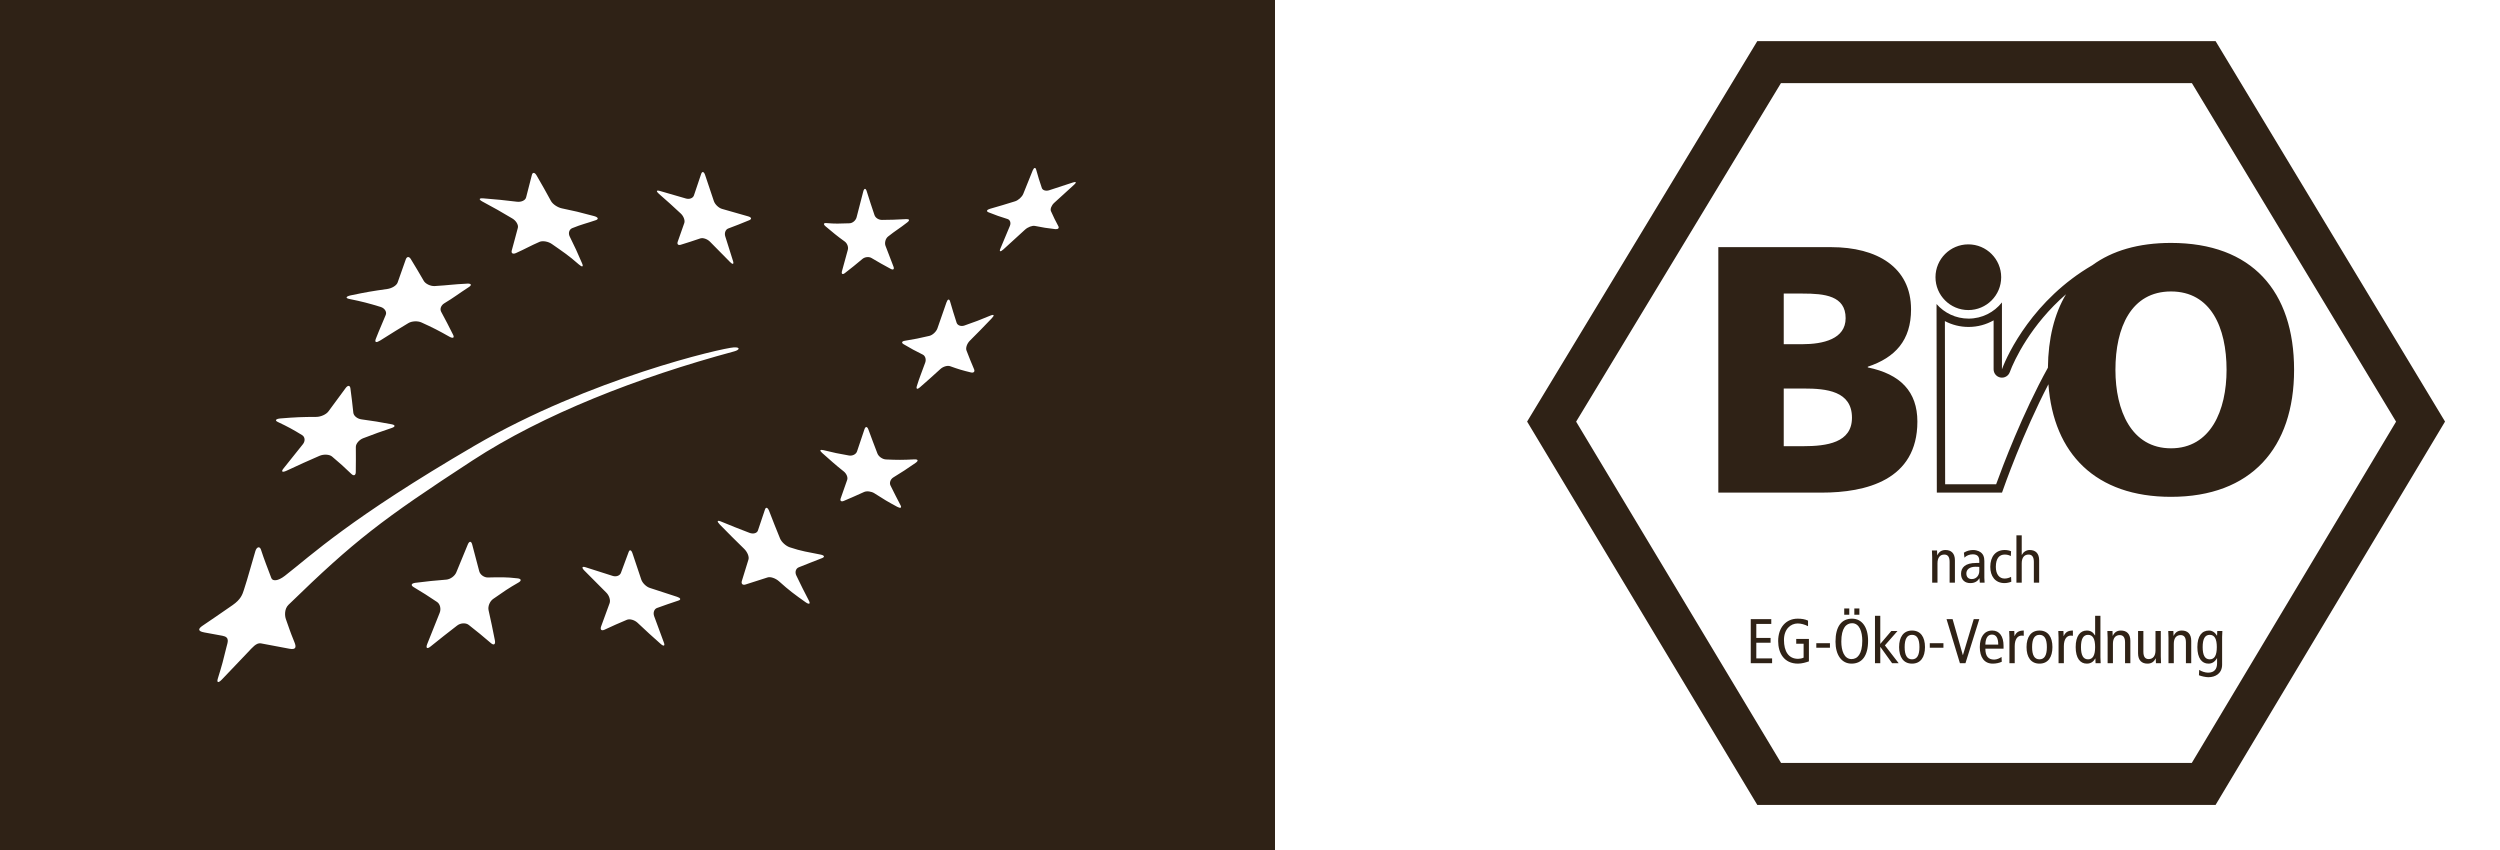
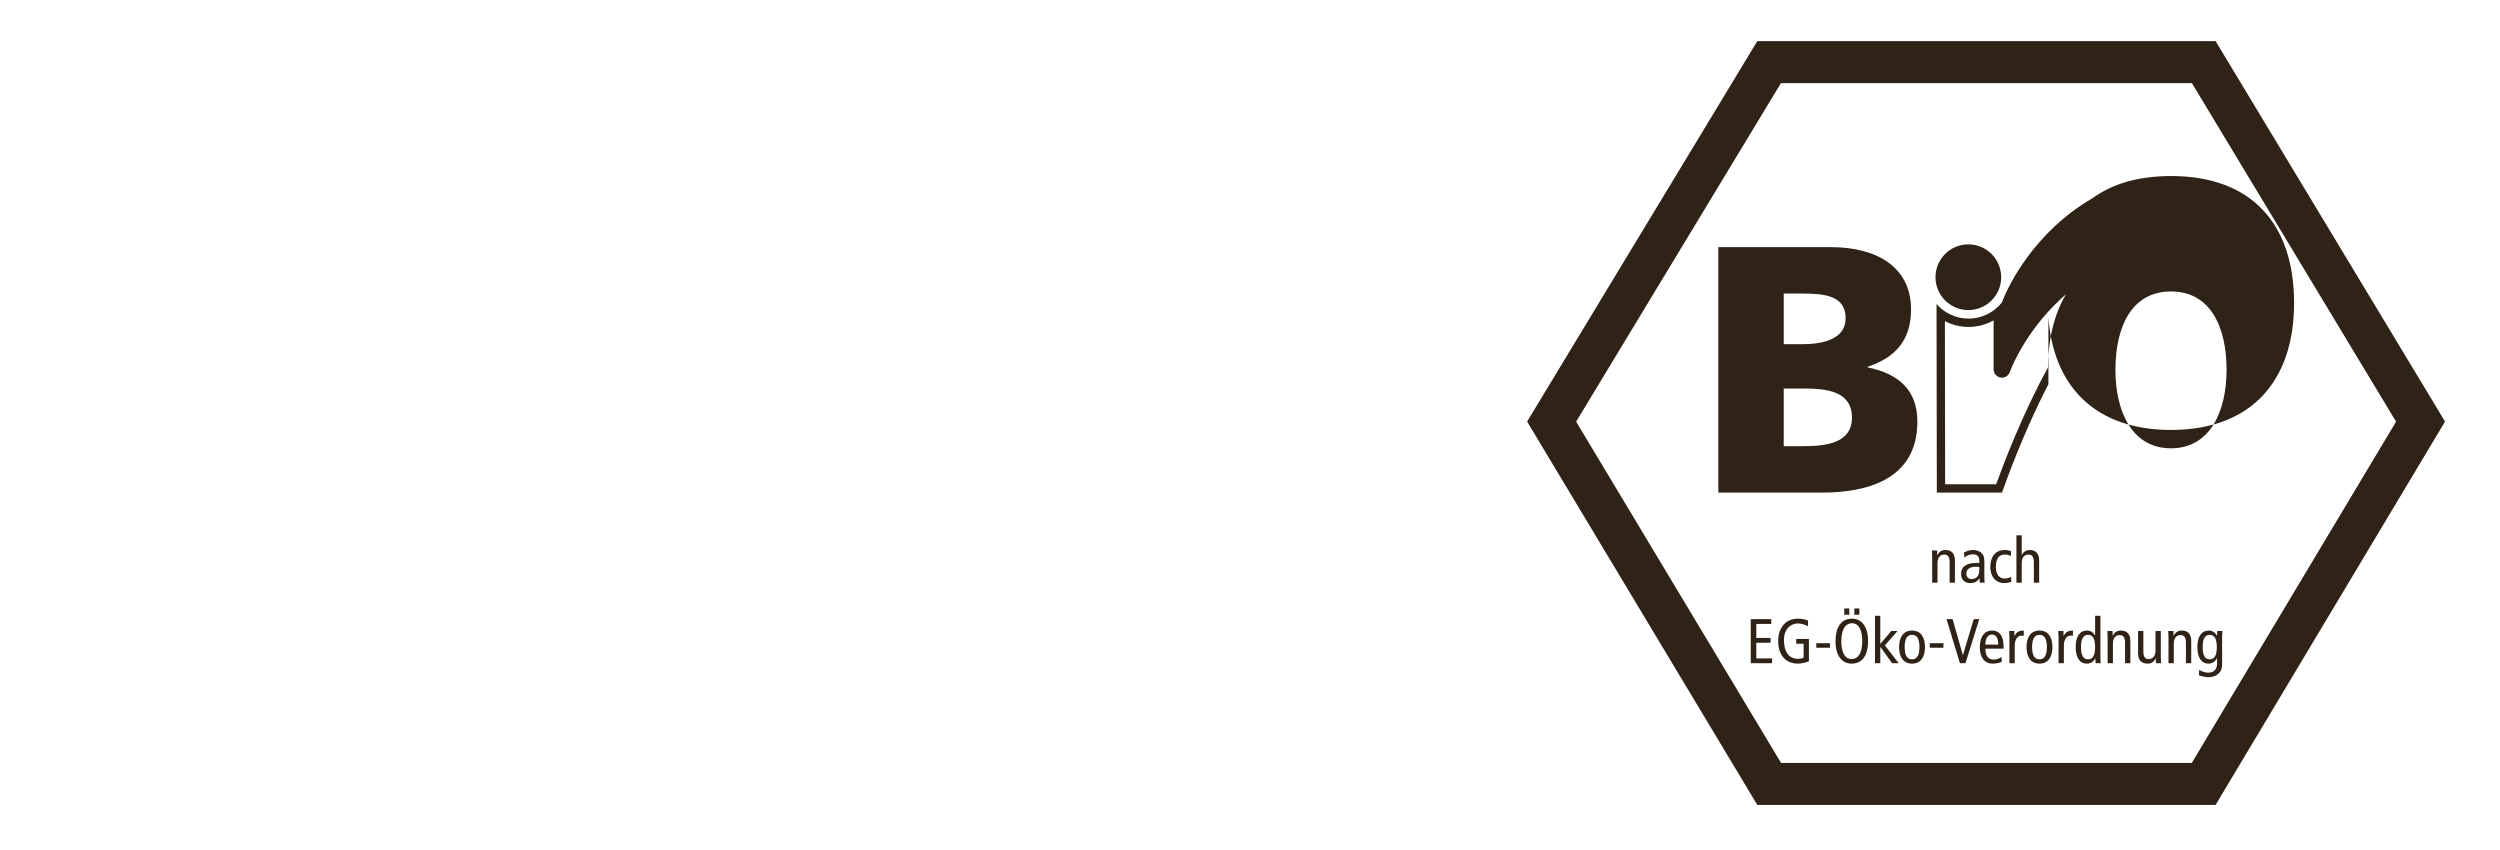
<svg xmlns="http://www.w3.org/2000/svg" style="fill-rule:evenodd;clip-rule:evenodd;stroke-linejoin:round;stroke-miterlimit:2;" xml:space="preserve" version="1.1" viewBox="0 0 2500 850" height="100%" width="100%">
-   <path style="fill:#2f2216;" d="M1757.29,41.126l458.301,-0l229.444,380.451l-229.462,383.353l-458.271,0l-230.191,-383.353l230.179,-380.451Zm434.593,41.977l-410.927,-0c-11.214,18.53 -192.87,318.783 -204.83,338.555c11.9,19.822 193.736,322.648 204.938,341.295l410.714,-0c11.187,-18.692 192.45,-321.518 204.288,-341.295c-11.901,-19.727 -192.978,-319.98 -204.183,-338.555Zm-143.467,301.137c-25.614,49.207 -44.281,102.276 -46.405,108.377l-65.185,-0l-0.287,-188.585c7.81,8.917 19.249,14.578 32.025,14.578c13.538,0 25.579,-6.341 33.384,-16.191l-0,66.896c5.79,-15.801 31.631,-69.924 90.375,-104.094c19.797,-14.481 46.099,-22.296 78.676,-22.296c80.887,-0 123.086,48.181 123.086,126.957c0,78.077 -42.904,126.957 -123.086,126.957c-75.147,-0 -117.554,-42.934 -122.583,-112.599Zm17.617,-90.001c-35.137,30.462 -51.834,65.862 -56.26,77.943c-1.391,3.794 -5.302,6.044 -9.281,5.338c-3.979,-0.706 -6.877,-4.164 -6.877,-8.205l-0.001,-48.97c-7.394,4.199 -15.939,6.599 -25.05,6.599c-8.549,-0 -16.598,-2.117 -23.666,-5.851l0.249,163.191l50.984,-0c6.429,-17.792 26.382,-70.767 51.79,-116.617c0.294,-29.008 6.392,-53.784 18.112,-73.428Zm49.4,75.643c0,40.445 15.829,78.428 55.566,78.428c39.74,0 55.566,-37.983 55.566,-78.428c-0,-42.553 -15.826,-78.423 -55.566,-78.423c-39.737,0 -55.566,35.87 -55.566,78.423Zm-183.242,187.521c-0,-2.336 -0.189,-4.675 -0.252,-6.947l5.115,-0l0.189,4.8l0.129,-0c1.703,-3.664 4.42,-5.241 8.144,-5.241c5.622,-0 9.412,3.22 9.412,10.296l-0,22.353l-5.308,-0l0,-20.776c0,-5.115 -1.892,-7.325 -5.304,-7.325c-4.167,0 -6.818,2.903 -6.818,8.714l0,19.387l-5.307,-0l-0,-25.261Zm32.271,0.255l-0.569,-4.99c2.653,-1.706 5.936,-2.653 9.094,-2.653c4.737,-0 7.577,2.021 8.59,3.031c1.388,1.391 2.777,3.346 2.777,7.895l-0,16.797c-0,1.895 0.125,3.79 0.251,4.926l-4.797,-0l-0.318,-4.357l-0.126,0c-1.451,2.462 -4.105,4.798 -9.028,4.798c-5.307,-0 -9.286,-3.092 -9.286,-9.283c0,-6.252 4.105,-10.863 15.157,-10.863l3.094,-0l0,-1.451c0,-2.399 -0.189,-3.79 -1.199,-5.179c-1.074,-1.451 -3.157,-2.018 -5.367,-2.018c-3.283,0 -6.441,1.326 -8.273,3.347Zm14.839,13.261l0,-4.041c-0.947,-0.129 -2.273,-0.129 -3.724,-0.129c-6.254,-0 -9.22,2.968 -9.22,6.695c0,3.409 1.766,5.619 5.43,5.619c4.609,-0 7.514,-3.724 7.514,-8.144Zm31.513,-14.842c-1.832,-1.01 -3.664,-1.514 -6.126,-1.514c-5.178,0 -8.842,3.598 -8.842,12.315c0,7.451 3.538,11.681 8.717,11.681c2.524,0 4.671,-0.755 6.506,-1.706l0.252,4.864c-1.58,0.695 -4.423,1.388 -6.758,1.388c-9.598,-0 -14.273,-7.136 -14.273,-16.227c0,-10.423 5.43,-16.863 14.398,-16.863c2.21,-0 4.672,0.441 6.381,1.262l-0.255,4.8Zm5.622,-20.775l5.301,-0l0,19.576l0.126,0c1.391,-2.716 4.171,-4.863 7.895,-4.863c5.622,-0 9.412,3.22 9.412,10.296l-0,22.353l-5.307,-0l-0,-20.776c-0,-5.115 -1.895,-7.325 -5.302,-7.325c-4.17,0 -6.824,2.903 -6.824,8.714l0,19.387l-5.301,-0l0,-47.362Zm-265.676,83.807l20.523,0l0,4.801l-14.967,-0l-0,14.017l14.275,-0l-0,4.803l-14.275,0l-0,15.661l15.789,-0l-0,4.797l-21.345,0l-0,-44.079Zm58.165,42.25c-2.591,0.945 -7.01,2.273 -10.926,2.273c-13.957,-0 -19.828,-10.611 -19.828,-22.545c-0,-13.768 8.02,-22.422 19.513,-22.422c3.787,0 7.325,0.507 10.356,1.961l0,5.556c-3.346,-1.703 -7.073,-2.716 -10.293,-2.716c-7.199,-0 -13.768,5.748 -13.768,16.485c-0,11.367 4.548,18.881 14.146,18.881c1.769,-0 4.042,-0.441 5.496,-1.2l-0,-13.891l-7.391,-0l-0,-4.801l12.695,0l-0,22.419Zm7.388,-18.191l13.64,0l-0,4.549l-13.64,-0l-0,-4.549Zm19.195,-1.577c0,-15.217 6.126,-22.926 16.548,-22.926c9.79,0 16.039,8.402 16.039,22.041c-0,15.22 -6.126,22.926 -16.545,22.926c-9.787,-0 -16.042,-8.398 -16.042,-22.041Zm5.811,-0c0,8.905 2.78,17.492 10.231,17.492c5.811,0 10.737,-4.8 10.737,-18.377c-0,-8.905 -2.78,-17.492 -10.231,-17.492c-5.81,-0 -10.737,4.8 -10.737,18.377Zm13.01,-26.838l0,-6.318l5.053,-0l-0,6.318l-5.053,-0Zm37.006,16.23l6.189,-0l-12.629,14.398l13.765,17.807l-6.566,0l-11.685,-16.227l-0.126,0l0,16.227l-5.304,0l0,-47.362l5.304,-0l0,28.101l11.052,-12.944Zm7.766,16.104c-0,-10.105 4.422,-16.548 12.947,-16.548c8.524,-0 12.947,6.443 12.947,16.548c-0,10.101 -4.423,16.545 -12.947,16.545c-8.525,-0 -12.947,-6.444 -12.947,-16.545Zm5.559,-0c-0,8.081 2.336,12.251 7.388,12.251c5.052,0 7.391,-4.17 7.391,-12.251c-0,-8.084 -2.339,-12.251 -7.391,-12.251c-5.052,-0 -7.388,4.167 -7.388,12.251Zm25.132,-3.919l13.643,0l-0,4.549l-13.643,-0l0,-4.549Zm16.737,-24.059l6.063,0l10.227,35.933l0.129,-0l10.797,-35.933l5.559,0l-13.831,44.079l-5.556,0l-13.388,-44.079Zm57.023,29.555l-18.188,0c-0,7.454 2.905,10.926 8.779,10.926c2.654,0 5.559,-1.325 7.388,-2.653l0.252,4.8c-2.525,1.199 -5.811,1.895 -9.031,1.895c-8.524,-0 -12.944,-6.444 -12.944,-16.545c-0,-10.105 4.42,-16.548 12.44,-16.548c7.262,-0 11.304,5.811 11.304,15.283l0,2.842Zm-18.188,-4.039l12.884,0c-0,-6.698 -2.084,-10.044 -6.315,-10.044c-3.409,-0 -6.443,2.527 -6.569,10.044Zm122.258,-6.698c0,-2.336 -0.191,-4.672 -0.251,-6.944l5.115,-0l0.186,4.797l0.129,0c1.706,-3.661 4.419,-5.241 8.146,-5.241c5.619,-0 9.409,3.223 9.409,10.296l0,22.353l-5.304,0l0,-20.775c0,-5.116 -1.895,-7.326 -5.304,-7.326c-4.168,0 -6.821,2.906 -6.821,8.714l-0,19.387l-5.305,0l0,-25.261Zm53.174,18.317c-0,2.336 0.188,4.671 0.251,6.944l-5.115,0l-0.189,-4.797l-0.126,-0c-1.706,3.661 -4.422,5.241 -8.146,5.241c-5.622,-0 -9.412,-3.223 -9.412,-10.293l-0,-22.356l5.307,-0l0,20.778c0,5.116 1.895,7.322 5.304,7.322c4.168,0 6.821,-2.905 6.821,-8.713l0,-19.387l5.305,-0l-0,25.261Zm7.702,-18.317c0,-2.336 -0.189,-4.672 -0.252,-6.944l5.116,-0l0.189,4.797l0.126,0c1.706,-3.661 4.422,-5.241 8.146,-5.241c5.622,-0 9.412,3.223 9.412,10.296l-0,22.353l-5.307,0l-0,-20.775c-0,-5.116 -1.895,-7.326 -5.304,-7.326c-4.168,0 -6.822,2.906 -6.822,8.714l0,19.387l-5.304,0l0,-25.261Zm53.614,-1.07l0,27.722c0,8.906 -6.692,12.63 -13.762,12.63c-2.72,-0 -7.076,-1.011 -9.412,-1.955l0.252,-5.367c2.275,1.511 5.936,2.773 8.842,2.773c6.503,0 9.031,-3.85 9.031,-9.406l-0,-5.052l-0.126,-0c-2.087,3.661 -4.929,5.43 -8.461,5.43c-6.633,-0 -11.115,-5.43 -11.115,-16.545c-0,-11.115 4.482,-16.548 11.681,-16.548c3.221,-0 6.126,2.021 7.895,5.115l0.126,0l0.189,-4.671l5.112,-0c-0.06,1.895 -0.252,3.916 -0.252,5.874Zm-19.45,10.23c-0,8.081 2.21,12.251 7.073,12.251c4.866,0 7.076,-4.17 7.076,-12.251c0,-8.084 -2.21,-12.251 -7.076,-12.251c-4.863,-0 -7.073,4.167 -7.073,12.251Zm-201.479,-369.87c0,18.131 -14.716,32.847 -32.847,32.847c-18.134,0 -32.847,-14.716 -32.847,-32.847c0,-18.131 14.713,-32.847 32.847,-32.847c18.131,0 32.847,14.716 32.847,32.847Zm-156.958,337.536l-0,-6.318l5.052,-0l0,6.318l-5.052,-0Zm165.201,23.174c-0,-2.336 -0.192,-4.672 -0.255,-6.944l5.115,-0l0.189,5.049l0.126,-0c1.709,-3.913 4.423,-5.493 9.16,-5.493l0,5.241c-0.633,-0.126 -1.325,-0.189 -2.024,-0.189c-4.105,0 -7.01,3.538 -7.01,10.548l-0,17.049l-5.301,0l-0,-25.261Zm17.112,9.16c-0,-10.105 4.419,-16.548 12.947,-16.548c8.524,-0 12.947,6.443 12.947,16.548c-0,10.101 -4.423,16.545 -12.947,16.545c-8.528,-0 -12.947,-6.444 -12.947,-16.545Zm5.556,-0c-0,8.081 2.338,12.251 7.391,12.251c5.052,0 7.388,-4.17 7.388,-12.251c-0,-8.084 -2.336,-12.251 -7.388,-12.251c-5.053,-0 -7.391,4.167 -7.391,12.251Zm26.463,-9.16c0,-2.336 -0.192,-4.672 -0.255,-6.944l5.116,-0l0.188,5.049l0.126,-0c1.706,-3.913 4.423,-5.493 9.16,-5.493l0,5.241c-0.632,-0.126 -1.328,-0.189 -2.024,-0.189c-4.101,0 -7.01,3.538 -7.01,10.548l0,17.049l-5.301,0l0,-25.261Zm41.866,-22.101l0,41.428c0,1.958 0.189,3.979 0.252,5.934l-5.115,0l-0.189,-4.734l-0.126,-0c-1.388,2.527 -3.79,5.178 -8.461,5.178c-6.63,-0 -11.115,-5.43 -11.115,-16.545c-0,-11.115 4.485,-16.548 11.115,-16.548c3.661,-0 6.062,1.454 8.209,4.866l0.126,0l0,-19.579l5.304,-0Zm-5.304,31.261c0,-8.084 -2.21,-12.251 -7.076,-12.251c-4.86,-0 -7.07,4.167 -7.07,12.251c-0,8.081 2.21,12.251 7.07,12.251c4.866,0 7.076,-4.17 7.076,-12.251Zm-376.796,-154.47l0,-245.47l112.895,-0c45.716,-0 79.831,20.044 79.831,62.246c0,30.949 -15.825,48.18 -43.257,57.325l-0,0.702c32.706,6.683 49.587,24.266 49.587,54.16c-0,58.729 -51.701,71.037 -95.657,71.037l-103.399,-0Zm65.416,-104.094l-0,57.676l19.342,0c23.915,0 48.886,-3.52 48.886,-28.487c-0,-26.728 -25.672,-29.189 -48.181,-29.189l-20.047,-0Zm-0,-94.956l-0,50.643l18.287,-0c21.453,-0 43.611,-5.274 43.611,-26.023c-0,-22.509 -21.103,-24.62 -42.907,-24.62l-18.991,0Z" />
-   <path style="fill:#2f2216;" d="M1275,0l-0,850l-1275,-0l0,-850l1275,0Zm-791.734,198.343c-4.406,-0.333 -4.756,1.092 -0.824,3.224c12.103,6.497 18.1,9.879 29.894,16.909c3.807,2.249 6.281,6.505 5.515,9.354c-2.391,8.729 -3.615,13.86 -6.081,22.606c-0.791,2.832 1.083,4.04 4.206,2.616c9.529,-4.273 14.211,-7.139 23.598,-11.22c3.115,-1.325 8.613,-0.392 12.269,2.157c11.004,7.722 16.46,11.17 26.93,20.382c3.407,3.024 4.906,2.624 3.323,-0.991c-4.764,-11.02 -7.196,-16.525 -12.361,-26.821c-1.699,-3.382 -0.583,-7.188 2.499,-8.413c9.571,-3.906 14.36,-4.781 23.639,-7.996c3.016,-1.058 2.349,-2.949 -1.807,-4.065c-15.093,-4.031 -19.641,-5.164 -32.102,-7.705c-4.19,-0.849 -9.146,-4.039 -10.995,-7.388c-5.573,-10.228 -8.446,-15.334 -14.31,-25.43c-1.849,-3.298 -4.04,-3.582 -4.79,-0.633c-2.265,9.046 -3.448,13.561 -5.78,22.515c-0.725,2.923 -4.848,4.823 -9.18,4.273c-13.335,-1.599 -20.032,-2.299 -33.643,-3.374Zm-132.614,97.031c-4.873,1.108 -5.447,2.757 -1.308,3.59c12.786,2.607 19.025,4.206 31.303,7.971c3.973,1.216 6.347,4.856 5.122,7.905c-3.765,9.379 -5.347,12.211 -9.928,23.947c-1.466,3.774 0.458,4.157 4.381,1.708c14.135,-8.854 17.659,-11.12 28.179,-17.409c3.473,-2.074 9.37,-2.349 13.135,-0.591c11.379,5.164 16.926,8.013 27.829,14.177c3.607,2.024 5.281,1.183 3.732,-1.891c-4.665,-9.346 -7.063,-13.935 -11.911,-22.965c-1.616,-3.015 -0.034,-6.613 3.148,-8.537c9.962,-5.998 13.386,-8.98 24.622,-16.268c2.999,-1.941 2.458,-3.59 -1.757,-3.382c-14.652,0.717 -17.992,1.566 -32.419,2.424c-4.331,0.258 -9.312,-2.257 -10.986,-5.131c-5.123,-8.854 -7.722,-13.227 -13.019,-21.906c-1.675,-2.757 -3.932,-2.608 -4.99,0.358c-3.282,9.212 -4.848,13.843 -8.188,23.198c-1.108,3.015 -5.764,5.772 -10.362,6.422c-15.351,2.19 -20.357,2.99 -36.583,6.38Zm-70.109,123.06c-4.757,0.392 -6.031,2.008 -2.733,3.54c10.187,4.815 14.994,7.439 24.289,13.128c2.974,1.824 3.349,5.972 0.775,9.129c-7.68,9.645 -11.62,14.518 -19.433,24.322c-2.624,3.249 -1.091,4.14 3.282,2.099c13.269,-6.205 19.824,-9.204 32.743,-14.801c4.232,-1.808 9.879,-1.525 12.52,0.641c8.021,6.697 11.853,10.204 19.299,17.367c2.432,2.382 4.423,1.616 4.498,-1.733c0.133,-10.162 0.125,-15.184 0.058,-25.163c-0.058,-3.24 3.391,-7.18 7.205,-8.663c11.828,-4.531 17.584,-6.63 28.846,-10.378c3.631,-1.233 3.54,-2.932 -0.259,-3.64c-14.085,-2.616 -16.309,-2.991 -30.269,-4.931c-4.015,-0.558 -7.688,-3.441 -8.03,-6.614c-1.033,-9.854 -1.657,-14.743 -2.923,-24.422c-0.45,-3.132 -2.566,-3.24 -4.765,-0.267c-6.822,9.246 -10.245,13.911 -17.2,23.34c-2.233,3.065 -7.664,5.497 -12.153,5.514c-13.794,0.041 -20.916,0.308 -35.75,1.532Zm238.007,164.042c3.149,-1.783 2.799,-3.732 -0.991,-4.132c-11.653,-1.366 -17.65,-1.116 -29.645,-0.857c-3.865,0.066 -7.813,-2.791 -8.704,-6.348c-2.799,-10.994 -4.206,-16.334 -7.072,-26.829c-0.933,-3.39 -2.89,-3.365 -4.348,0.167c-4.473,10.77 -6.797,16.376 -11.486,27.862c-1.491,3.673 -5.997,6.947 -9.987,7.28c-12.278,0.983 -18.459,1.608 -30.978,3.19c-4.023,0.542 -4.839,2.441 -1.749,4.273c9.471,5.664 14.185,8.663 23.481,14.902c3.049,2.04 4.206,6.947 2.582,10.911c-4.881,12.111 -7.363,18.309 -12.419,31.069c-1.649,4.19 -0.183,5.373 3.348,2.508c10.695,-8.605 15.985,-12.794 26.513,-20.907c3.457,-2.691 8.696,-2.982 11.645,-0.65c8.921,7.022 13.377,10.645 22.265,18.267c2.923,2.482 4.672,1.157 3.864,-2.916c-2.465,-12.452 -3.698,-18.4 -6.305,-30.069c-0.858,-3.815 1.224,-8.896 4.573,-11.254c10.345,-7.271 15.676,-10.911 25.413,-16.467Zm159.977,18.05c2.741,-0.916 2.082,-2.565 -1.449,-3.715c-10.945,-3.548 -16.359,-5.314 -27.279,-8.904c-3.532,-1.116 -7.355,-4.89 -8.513,-8.305c-3.574,-10.587 -5.339,-15.842 -8.804,-26.296c-1.117,-3.398 -2.824,-3.998 -3.799,-1.383c-3.048,8.213 -4.606,12.37 -7.78,20.982c-1.041,2.757 -4.739,4.14 -8.229,2.991c-10.828,-3.507 -16.276,-5.231 -27.154,-8.663c-3.507,-1.108 -4.073,0.35 -1.266,3.232c8.746,8.846 13.144,13.302 22.031,22.148c2.907,2.857 4.423,7.588 3.324,10.587c-3.324,9.062 -5.006,13.677 -8.513,23.272c-1.125,3.182 0.391,4.657 3.398,3.249c9.08,-4.248 13.536,-6.197 22.348,-9.912c2.907,-1.233 7.672,0.133 10.704,2.957c9.096,8.571 13.71,12.811 23.089,21.115c3.116,2.757 4.573,2.124 3.232,-1.349c-3.981,-10.579 -5.93,-15.843 -9.729,-26.388c-1.249,-3.482 0.059,-7.164 2.899,-8.171c8.663,-3.116 12.944,-4.64 21.49,-7.447Zm143.576,-42.431c3.04,-1.191 2.274,-2.798 -1.741,-3.556c-12.452,-2.541 -18.691,-3.232 -30.627,-7.255c-3.915,-1.325 -8.213,-5.256 -9.688,-8.821c-4.473,-10.979 -6.672,-16.493 -10.903,-27.488c-1.383,-3.523 -3.224,-4.256 -4.148,-1.524c-2.882,8.396 -4.315,12.594 -7.08,21.074c-0.875,2.69 -4.715,3.756 -8.455,2.299c-11.553,-4.407 -17.233,-6.697 -28.637,-11.387c-3.706,-1.491 -4.164,-0.158 -1.049,3.049c9.596,9.754 14.493,14.726 24.43,24.389c3.182,3.123 5.173,7.879 4.248,10.703c-2.64,8.471 -3.956,12.736 -6.613,21.407c-0.833,2.857 0.833,4.44 3.748,3.49c8.779,-2.874 13.186,-4.248 22.015,-7.055c2.924,-0.95 8.03,0.85 11.436,3.898c10.304,9.288 15.635,13.144 26.497,20.857c3.581,2.549 5.106,1.824 3.415,-1.432c-5.223,-10.021 -7.738,-15.102 -12.636,-25.272c-1.641,-3.365 -0.492,-7.039 2.499,-8.188c9.262,-3.615 13.71,-5.523 23.289,-9.188Zm93.657,-95.339c2.916,-2.091 2.299,-3.565 -1.432,-3.382c-11.562,0.633 -17.184,0.591 -28.287,0.083c-3.582,-0.15 -7.472,-2.923 -8.638,-6.005c-3.632,-9.554 -5.514,-14.344 -9.029,-23.989c-1.125,-3.091 -2.849,-3.241 -3.865,-0.334c-3.041,9.121 -4.548,13.544 -7.489,22.29c-0.932,2.816 -4.498,4.665 -7.946,4.107c-10.52,-1.799 -15.684,-2.916 -25.88,-5.439c-3.34,-0.75 -3.781,0.483 -1.024,2.882c8.454,7.413 12.702,11.461 21.423,18.349c2.891,2.216 4.465,6.031 3.607,8.497c-2.682,7.513 -3.998,11.228 -6.539,18.658c-0.866,2.44 0.575,3.54 3.215,2.407c7.98,-3.415 12.012,-5.156 20.216,-8.888c2.716,-1.224 7.322,-0.624 10.312,1.3c9.029,5.839 13.619,8.579 22.973,13.602c3.09,1.674 4.556,0.958 3.165,-1.641c-4.073,-7.788 -6.097,-11.753 -10.079,-19.808c-1.282,-2.648 0,-6.238 2.816,-7.988c8.862,-5.406 13.352,-8.346 22.481,-14.701Zm76.024,-144.492c2.865,-2.932 2.349,-4.157 -1.125,-2.774c-10.637,4.464 -15.926,6.455 -26.329,10.062c-3.34,1.141 -6.839,-0.142 -7.722,-2.832c-2.682,-8.355 -4.015,-12.619 -6.547,-21.349c-0.816,-2.823 -2.482,-2.315 -3.623,1.116c-3.673,10.512 -5.448,15.668 -9.021,25.905c-1.174,3.282 -4.781,6.672 -8.005,7.472c-9.97,2.365 -14.86,3.315 -24.555,4.889c-3.115,0.483 -3.673,2.033 -1.25,3.457c7.514,4.406 11.312,6.522 19.083,10.345c2.541,1.2 3.699,4.773 2.558,7.947c-3.399,9.579 -5.615,14.485 -8.413,23.58c-0.908,2.941 0.391,3.615 2.915,1.383c7.771,-6.855 12.186,-10.637 20.574,-18.366c2.74,-2.558 7.18,-3.865 9.812,-2.899c8.088,2.932 12.228,4.173 20.741,6.23c2.798,0.692 4.214,-0.783 3.207,-3.173c-3.166,-7.372 -4.665,-11.162 -7.63,-18.85c-0.942,-2.557 0.574,-6.93 3.398,-9.712c8.754,-8.729 13.161,-13.252 21.932,-22.431Zm-165.308,-95.19c-2.957,-0.267 -3.365,1.199 -0.891,3.273c7.546,6.322 11.245,9.504 19.108,15.143c2.44,1.75 3.931,5.39 3.132,8.313c-2.424,8.921 -3.582,13.244 -5.856,21.39c-0.75,2.708 0.508,3.732 2.799,1.983c7.022,-5.414 10.57,-8.305 17.75,-14.31c2.374,-1.958 6.397,-2.391 8.929,-0.892c7.697,4.573 11.553,6.739 19.3,10.912c2.565,1.358 3.765,0.333 2.698,-2.365c-3.223,-8.147 -4.822,-12.312 -7.979,-20.808c-1.033,-2.815 -0.034,-7.088 2.557,-9.154c7.571,-6.047 11.57,-8.138 19.299,-14.218c2.732,-2.149 2.024,-3.399 -1.141,-3.24c-10.528,0.533 -15.867,0.799 -24.255,0.799c-3.124,0 -6.447,-1.874 -7.455,-4.856c-3.14,-9.312 -4.698,-14.035 -7.805,-23.931c-1.008,-3.182 -2.557,-2.99 -3.44,0.442c-2.699,10.662 -4.04,15.809 -6.647,25.755c-0.85,3.223 -4.023,5.855 -7.088,5.964c-10.537,0.349 -14.019,0.566 -23.015,-0.2Zm-166.724,-32.152c-3.406,-0.958 -3.823,0.266 -0.908,2.84c8.93,7.78 13.353,11.77 22.007,19.849c2.774,2.608 4.331,6.847 3.457,9.371c-2.657,7.68 -4.007,11.412 -6.606,18.8c-0.866,2.44 0.55,3.79 3.074,2.965c7.755,-2.39 11.636,-3.657 19.533,-6.339c2.59,-0.883 6.955,0.567 9.629,3.241c8.146,8.162 12.194,12.269 20.149,20.424c2.632,2.723 3.973,2.249 2.965,-0.967c-3.115,-9.829 -4.648,-14.76 -7.813,-24.805c-1.024,-3.298 0.292,-6.789 2.982,-7.796c8.321,-3.116 12.478,-4.765 21.032,-8.297c2.791,-1.174 2.291,-2.882 -1.108,-3.856c-10.487,-2.966 -15.676,-4.431 -26.196,-7.48c-3.374,-1 -7.03,-4.523 -8.121,-7.888c-3.449,-10.387 -5.173,-15.635 -8.763,-26.122c-1.158,-3.381 -2.949,-3.756 -3.89,-0.941c-2.974,8.863 -4.39,13.144 -7.255,21.524c-0.9,2.673 -4.406,4.065 -7.863,3.098c-10.454,-3.065 -15.709,-4.589 -26.305,-7.621Zm414.436,-6.272c2.49,-2.224 2.024,-3.241 -1.025,-2.249c-9.445,3.048 -14.293,4.639 -24.114,7.896c-3.19,0.991 -6.414,0.033 -7.205,-2.266c-2.432,-7.13 -3.573,-10.811 -5.697,-18.433c-0.7,-2.507 -2.224,-2.107 -3.482,0.916c-3.723,9.388 -5.656,14.061 -9.446,23.448c-1.266,3.015 -4.897,6.33 -8.154,7.347c-10.037,3.115 -15.068,4.648 -25.089,7.496c-3.282,0.95 -3.931,2.507 -1.507,3.49c7.546,2.991 11.328,4.373 19.108,6.747c2.523,0.808 3.573,3.898 2.298,6.88c-3.773,9.13 -5.714,13.736 -9.562,22.857c-1.258,3.015 0.075,3.315 2.957,0.741c8.788,-7.955 13.136,-11.953 21.732,-19.841c2.849,-2.615 7.272,-4.273 9.912,-3.748c8.005,1.591 12.053,2.274 20.332,3.198c2.749,0.325 4.149,-1.008 3.107,-2.898c-3.123,-5.798 -4.598,-8.821 -7.413,-15.102c-0.925,-2.057 0.566,-5.822 3.257,-8.279c8.246,-7.555 12.286,-11.187 19.991,-18.2Zm-340.045,166.757c5.623,-1.508 6.414,-4.373 -0.225,-4.023c-11.403,0.574 -144.159,31.135 -259.231,98.255c-125.209,73.049 -163.059,109.433 -189.796,130.157c-7.081,5.481 -12.311,5.572 -13.569,2.224c-4.265,-11.387 -6.947,-17.884 -10.42,-28.554c-1.067,-3.248 -4.149,-2.89 -5.523,1.649c-4.689,15.468 -6.922,24.906 -11.495,38.849c-1.449,4.481 -2.982,9.379 -11.286,15.168c-16.443,11.437 -19.858,13.661 -30.103,20.641c-3.715,2.532 -5.639,5.314 1.782,6.655c7.131,1.291 8.547,1.566 18.175,3.34c7.697,1.408 5.156,6.614 4.065,11.145c-3.123,12.944 -4.473,18.15 -8.629,31.461c-1.408,4.364 0.391,4.931 3.956,1.208c10.945,-11.429 14.494,-15.277 26.038,-27.305c4.349,-4.539 8.422,-9.737 12.995,-8.912c11.286,2.032 12.644,2.374 28.462,5.364c7.013,1.324 6.963,-1.899 5.106,-6.514c-5.423,-13.41 -4.415,-11.653 -8.53,-22.998c-1.308,-3.623 -1.541,-10.403 2.566,-14.393c65.961,-64.187 93.274,-85.153 183.949,-144.292c71.017,-46.321 165.407,-83.121 261.713,-109.125Z" />
+   <path style="fill:#2f2216;" d="M1757.29,41.126l458.301,-0l229.444,380.451l-229.462,383.353l-458.271,0l-230.191,-383.353l230.179,-380.451Zm434.593,41.977l-410.927,-0c-11.214,18.53 -192.87,318.783 -204.83,338.555c11.9,19.822 193.736,322.648 204.938,341.295l410.714,-0c11.187,-18.692 192.45,-321.518 204.288,-341.295c-11.901,-19.727 -192.978,-319.98 -204.183,-338.555Zm-143.467,301.137c-25.614,49.207 -44.281,102.276 -46.405,108.377l-65.185,-0l-0.287,-188.585c7.81,8.917 19.249,14.578 32.025,14.578c13.538,0 25.579,-6.341 33.384,-16.191c5.79,-15.801 31.631,-69.924 90.375,-104.094c19.797,-14.481 46.099,-22.296 78.676,-22.296c80.887,-0 123.086,48.181 123.086,126.957c0,78.077 -42.904,126.957 -123.086,126.957c-75.147,-0 -117.554,-42.934 -122.583,-112.599Zm17.617,-90.001c-35.137,30.462 -51.834,65.862 -56.26,77.943c-1.391,3.794 -5.302,6.044 -9.281,5.338c-3.979,-0.706 -6.877,-4.164 -6.877,-8.205l-0.001,-48.97c-7.394,4.199 -15.939,6.599 -25.05,6.599c-8.549,-0 -16.598,-2.117 -23.666,-5.851l0.249,163.191l50.984,-0c6.429,-17.792 26.382,-70.767 51.79,-116.617c0.294,-29.008 6.392,-53.784 18.112,-73.428Zm49.4,75.643c0,40.445 15.829,78.428 55.566,78.428c39.74,0 55.566,-37.983 55.566,-78.428c-0,-42.553 -15.826,-78.423 -55.566,-78.423c-39.737,0 -55.566,35.87 -55.566,78.423Zm-183.242,187.521c-0,-2.336 -0.189,-4.675 -0.252,-6.947l5.115,-0l0.189,4.8l0.129,-0c1.703,-3.664 4.42,-5.241 8.144,-5.241c5.622,-0 9.412,3.22 9.412,10.296l-0,22.353l-5.308,-0l0,-20.776c0,-5.115 -1.892,-7.325 -5.304,-7.325c-4.167,0 -6.818,2.903 -6.818,8.714l0,19.387l-5.307,-0l-0,-25.261Zm32.271,0.255l-0.569,-4.99c2.653,-1.706 5.936,-2.653 9.094,-2.653c4.737,-0 7.577,2.021 8.59,3.031c1.388,1.391 2.777,3.346 2.777,7.895l-0,16.797c-0,1.895 0.125,3.79 0.251,4.926l-4.797,-0l-0.318,-4.357l-0.126,0c-1.451,2.462 -4.105,4.798 -9.028,4.798c-5.307,-0 -9.286,-3.092 -9.286,-9.283c0,-6.252 4.105,-10.863 15.157,-10.863l3.094,-0l0,-1.451c0,-2.399 -0.189,-3.79 -1.199,-5.179c-1.074,-1.451 -3.157,-2.018 -5.367,-2.018c-3.283,0 -6.441,1.326 -8.273,3.347Zm14.839,13.261l0,-4.041c-0.947,-0.129 -2.273,-0.129 -3.724,-0.129c-6.254,-0 -9.22,2.968 -9.22,6.695c0,3.409 1.766,5.619 5.43,5.619c4.609,-0 7.514,-3.724 7.514,-8.144Zm31.513,-14.842c-1.832,-1.01 -3.664,-1.514 -6.126,-1.514c-5.178,0 -8.842,3.598 -8.842,12.315c0,7.451 3.538,11.681 8.717,11.681c2.524,0 4.671,-0.755 6.506,-1.706l0.252,4.864c-1.58,0.695 -4.423,1.388 -6.758,1.388c-9.598,-0 -14.273,-7.136 -14.273,-16.227c0,-10.423 5.43,-16.863 14.398,-16.863c2.21,-0 4.672,0.441 6.381,1.262l-0.255,4.8Zm5.622,-20.775l5.301,-0l0,19.576l0.126,0c1.391,-2.716 4.171,-4.863 7.895,-4.863c5.622,-0 9.412,3.22 9.412,10.296l-0,22.353l-5.307,-0l-0,-20.776c-0,-5.115 -1.895,-7.325 -5.302,-7.325c-4.17,0 -6.824,2.903 -6.824,8.714l0,19.387l-5.301,-0l0,-47.362Zm-265.676,83.807l20.523,0l0,4.801l-14.967,-0l-0,14.017l14.275,-0l-0,4.803l-14.275,0l-0,15.661l15.789,-0l-0,4.797l-21.345,0l-0,-44.079Zm58.165,42.25c-2.591,0.945 -7.01,2.273 -10.926,2.273c-13.957,-0 -19.828,-10.611 -19.828,-22.545c-0,-13.768 8.02,-22.422 19.513,-22.422c3.787,0 7.325,0.507 10.356,1.961l0,5.556c-3.346,-1.703 -7.073,-2.716 -10.293,-2.716c-7.199,-0 -13.768,5.748 -13.768,16.485c-0,11.367 4.548,18.881 14.146,18.881c1.769,-0 4.042,-0.441 5.496,-1.2l-0,-13.891l-7.391,-0l-0,-4.801l12.695,0l-0,22.419Zm7.388,-18.191l13.64,0l-0,4.549l-13.64,-0l-0,-4.549Zm19.195,-1.577c0,-15.217 6.126,-22.926 16.548,-22.926c9.79,0 16.039,8.402 16.039,22.041c-0,15.22 -6.126,22.926 -16.545,22.926c-9.787,-0 -16.042,-8.398 -16.042,-22.041Zm5.811,-0c0,8.905 2.78,17.492 10.231,17.492c5.811,0 10.737,-4.8 10.737,-18.377c-0,-8.905 -2.78,-17.492 -10.231,-17.492c-5.81,-0 -10.737,4.8 -10.737,18.377Zm13.01,-26.838l0,-6.318l5.053,-0l-0,6.318l-5.053,-0Zm37.006,16.23l6.189,-0l-12.629,14.398l13.765,17.807l-6.566,0l-11.685,-16.227l-0.126,0l0,16.227l-5.304,0l0,-47.362l5.304,-0l0,28.101l11.052,-12.944Zm7.766,16.104c-0,-10.105 4.422,-16.548 12.947,-16.548c8.524,-0 12.947,6.443 12.947,16.548c-0,10.101 -4.423,16.545 -12.947,16.545c-8.525,-0 -12.947,-6.444 -12.947,-16.545Zm5.559,-0c-0,8.081 2.336,12.251 7.388,12.251c5.052,0 7.391,-4.17 7.391,-12.251c-0,-8.084 -2.339,-12.251 -7.391,-12.251c-5.052,-0 -7.388,4.167 -7.388,12.251Zm25.132,-3.919l13.643,0l-0,4.549l-13.643,-0l0,-4.549Zm16.737,-24.059l6.063,0l10.227,35.933l0.129,-0l10.797,-35.933l5.559,0l-13.831,44.079l-5.556,0l-13.388,-44.079Zm57.023,29.555l-18.188,0c-0,7.454 2.905,10.926 8.779,10.926c2.654,0 5.559,-1.325 7.388,-2.653l0.252,4.8c-2.525,1.199 -5.811,1.895 -9.031,1.895c-8.524,-0 -12.944,-6.444 -12.944,-16.545c-0,-10.105 4.42,-16.548 12.44,-16.548c7.262,-0 11.304,5.811 11.304,15.283l0,2.842Zm-18.188,-4.039l12.884,0c-0,-6.698 -2.084,-10.044 -6.315,-10.044c-3.409,-0 -6.443,2.527 -6.569,10.044Zm122.258,-6.698c0,-2.336 -0.191,-4.672 -0.251,-6.944l5.115,-0l0.186,4.797l0.129,0c1.706,-3.661 4.419,-5.241 8.146,-5.241c5.619,-0 9.409,3.223 9.409,10.296l0,22.353l-5.304,0l0,-20.775c0,-5.116 -1.895,-7.326 -5.304,-7.326c-4.168,0 -6.821,2.906 -6.821,8.714l-0,19.387l-5.305,0l0,-25.261Zm53.174,18.317c-0,2.336 0.188,4.671 0.251,6.944l-5.115,0l-0.189,-4.797l-0.126,-0c-1.706,3.661 -4.422,5.241 -8.146,5.241c-5.622,-0 -9.412,-3.223 -9.412,-10.293l-0,-22.356l5.307,-0l0,20.778c0,5.116 1.895,7.322 5.304,7.322c4.168,0 6.821,-2.905 6.821,-8.713l0,-19.387l5.305,-0l-0,25.261Zm7.702,-18.317c0,-2.336 -0.189,-4.672 -0.252,-6.944l5.116,-0l0.189,4.797l0.126,0c1.706,-3.661 4.422,-5.241 8.146,-5.241c5.622,-0 9.412,3.223 9.412,10.296l-0,22.353l-5.307,0l-0,-20.775c-0,-5.116 -1.895,-7.326 -5.304,-7.326c-4.168,0 -6.822,2.906 -6.822,8.714l0,19.387l-5.304,0l0,-25.261Zm53.614,-1.07l0,27.722c0,8.906 -6.692,12.63 -13.762,12.63c-2.72,-0 -7.076,-1.011 -9.412,-1.955l0.252,-5.367c2.275,1.511 5.936,2.773 8.842,2.773c6.503,0 9.031,-3.85 9.031,-9.406l-0,-5.052l-0.126,-0c-2.087,3.661 -4.929,5.43 -8.461,5.43c-6.633,-0 -11.115,-5.43 -11.115,-16.545c-0,-11.115 4.482,-16.548 11.681,-16.548c3.221,-0 6.126,2.021 7.895,5.115l0.126,0l0.189,-4.671l5.112,-0c-0.06,1.895 -0.252,3.916 -0.252,5.874Zm-19.45,10.23c-0,8.081 2.21,12.251 7.073,12.251c4.866,0 7.076,-4.17 7.076,-12.251c0,-8.084 -2.21,-12.251 -7.076,-12.251c-4.863,-0 -7.073,4.167 -7.073,12.251Zm-201.479,-369.87c0,18.131 -14.716,32.847 -32.847,32.847c-18.134,0 -32.847,-14.716 -32.847,-32.847c0,-18.131 14.713,-32.847 32.847,-32.847c18.131,0 32.847,14.716 32.847,32.847Zm-156.958,337.536l-0,-6.318l5.052,-0l0,6.318l-5.052,-0Zm165.201,23.174c-0,-2.336 -0.192,-4.672 -0.255,-6.944l5.115,-0l0.189,5.049l0.126,-0c1.709,-3.913 4.423,-5.493 9.16,-5.493l0,5.241c-0.633,-0.126 -1.325,-0.189 -2.024,-0.189c-4.105,0 -7.01,3.538 -7.01,10.548l-0,17.049l-5.301,0l-0,-25.261Zm17.112,9.16c-0,-10.105 4.419,-16.548 12.947,-16.548c8.524,-0 12.947,6.443 12.947,16.548c-0,10.101 -4.423,16.545 -12.947,16.545c-8.528,-0 -12.947,-6.444 -12.947,-16.545Zm5.556,-0c-0,8.081 2.338,12.251 7.391,12.251c5.052,0 7.388,-4.17 7.388,-12.251c-0,-8.084 -2.336,-12.251 -7.388,-12.251c-5.053,-0 -7.391,4.167 -7.391,12.251Zm26.463,-9.16c0,-2.336 -0.192,-4.672 -0.255,-6.944l5.116,-0l0.188,5.049l0.126,-0c1.706,-3.913 4.423,-5.493 9.16,-5.493l0,5.241c-0.632,-0.126 -1.328,-0.189 -2.024,-0.189c-4.101,0 -7.01,3.538 -7.01,10.548l0,17.049l-5.301,0l0,-25.261Zm41.866,-22.101l0,41.428c0,1.958 0.189,3.979 0.252,5.934l-5.115,0l-0.189,-4.734l-0.126,-0c-1.388,2.527 -3.79,5.178 -8.461,5.178c-6.63,-0 -11.115,-5.43 -11.115,-16.545c-0,-11.115 4.485,-16.548 11.115,-16.548c3.661,-0 6.062,1.454 8.209,4.866l0.126,0l0,-19.579l5.304,-0Zm-5.304,31.261c0,-8.084 -2.21,-12.251 -7.076,-12.251c-4.86,-0 -7.07,4.167 -7.07,12.251c-0,8.081 2.21,12.251 7.07,12.251c4.866,0 7.076,-4.17 7.076,-12.251Zm-376.796,-154.47l0,-245.47l112.895,-0c45.716,-0 79.831,20.044 79.831,62.246c0,30.949 -15.825,48.18 -43.257,57.325l-0,0.702c32.706,6.683 49.587,24.266 49.587,54.16c-0,58.729 -51.701,71.037 -95.657,71.037l-103.399,-0Zm65.416,-104.094l-0,57.676l19.342,0c23.915,0 48.886,-3.52 48.886,-28.487c-0,-26.728 -25.672,-29.189 -48.181,-29.189l-20.047,-0Zm-0,-94.956l-0,50.643l18.287,-0c21.453,-0 43.611,-5.274 43.611,-26.023c-0,-22.509 -21.103,-24.62 -42.907,-24.62l-18.991,0Z" />
</svg>